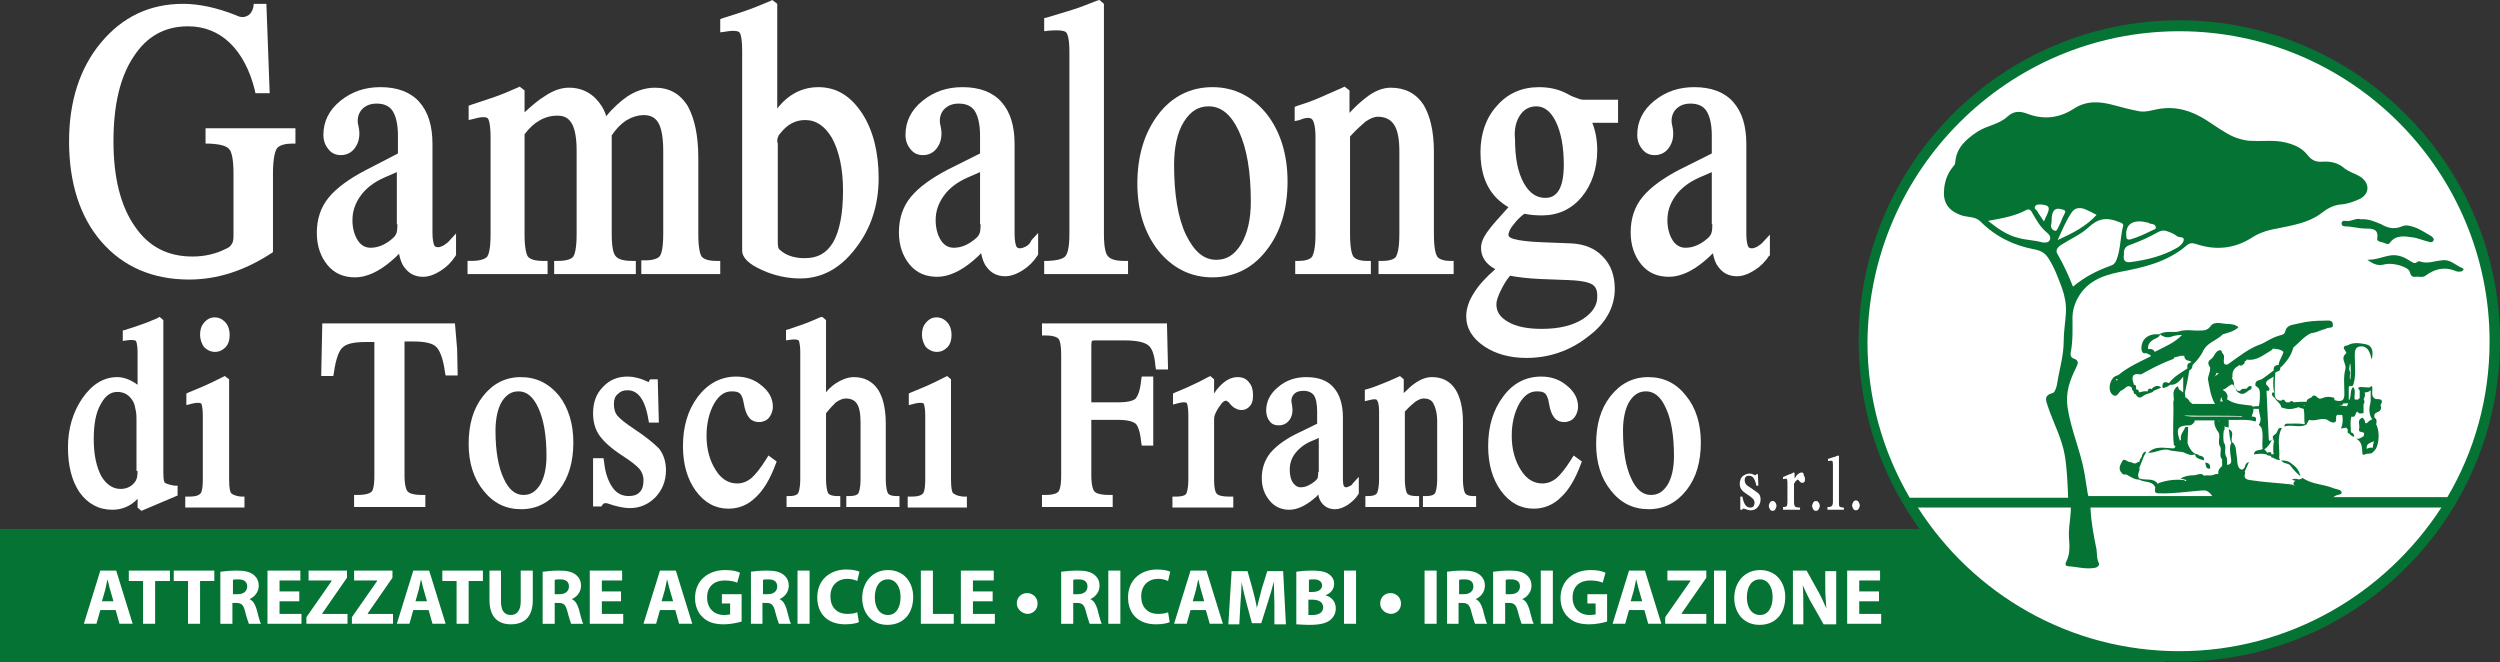
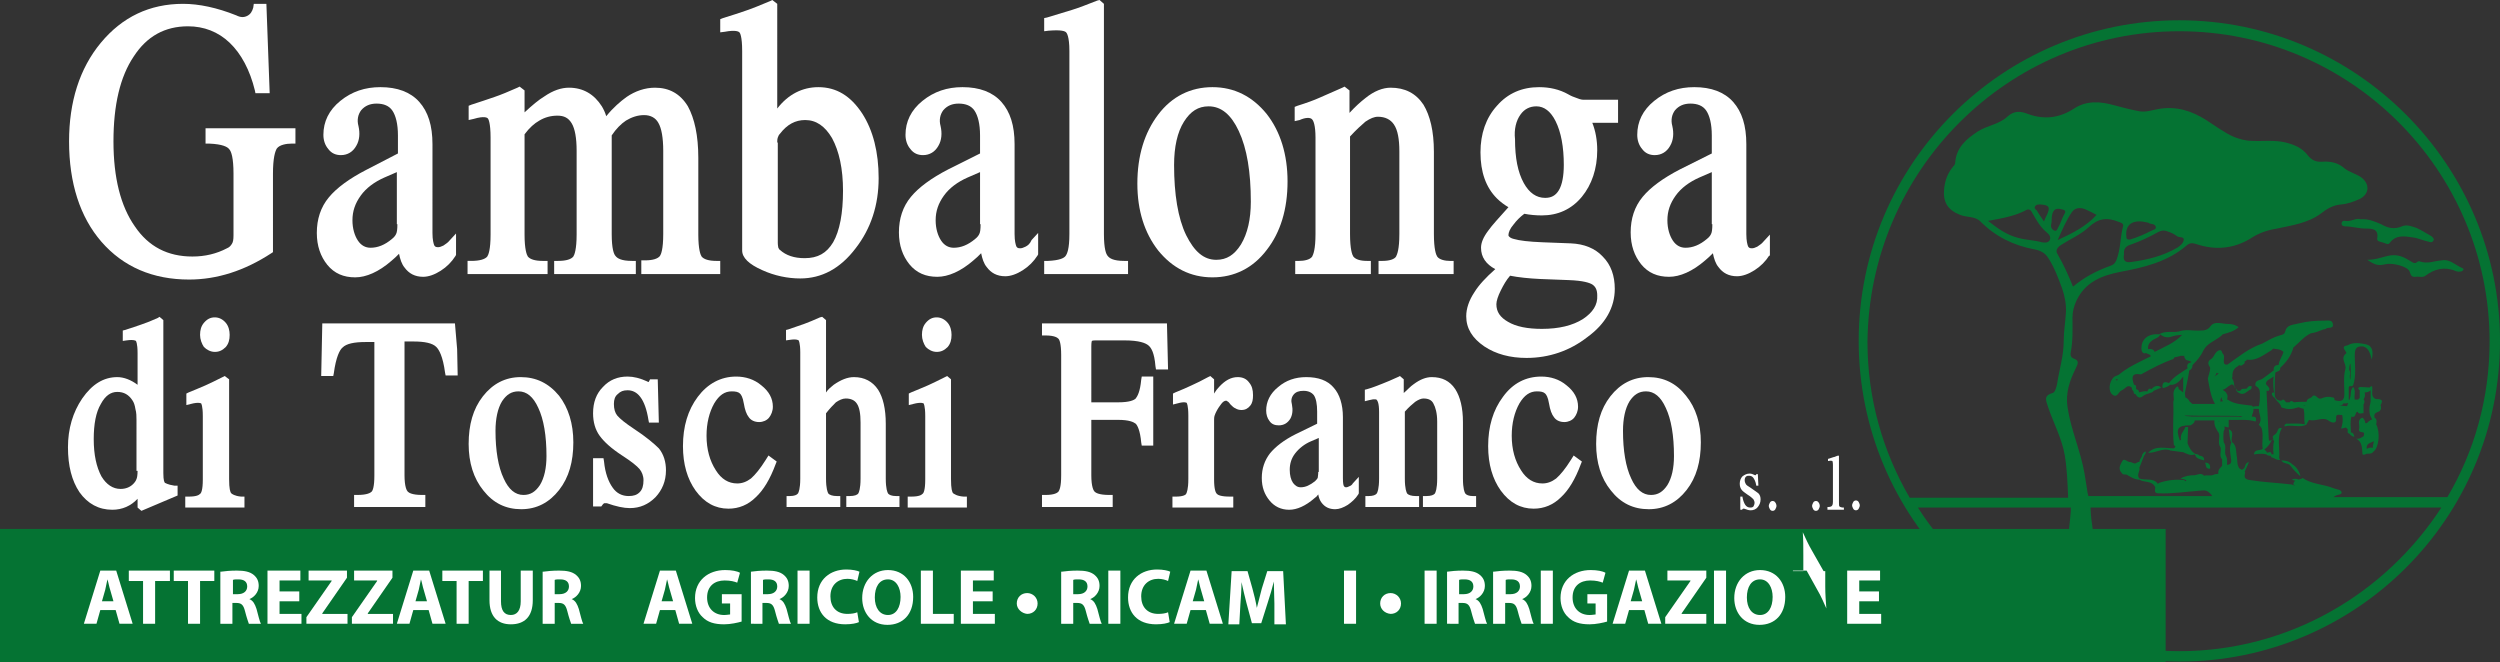
<svg xmlns="http://www.w3.org/2000/svg" version="1.1" id="Livello_1" x="0px" y="0px" viewBox="0 0 456.1 120.8" style="enable-background:new 0 0 456.1 120.8;" xml:space="preserve">
  <rect x="0" y="0" width="456.1" height="120.8" fill="#333333" stroke="none" />
  <style type="text/css">
	.st0{fill:#FFFFFF;}
	.st1{fill:#057333;}
</style>
  <path class="st0" d="M30.1,88.1c-0.1-0.1-0.3-0.4-0.3-1.8V58.4l-0.7-0.6L28.8,58c-1.1,0.5-2.1,0.9-3,1.2c-0.8,0.3-1.8,0.6-3,1  l-0.4,0.1v1.9l0.7-0.1c1.4-0.2,1.7,0.1,1.7,0.1c0,0,0.3,0.4,0.3,2.2v5.8c-1.2-0.9-2.5-1.4-3.7-1.4c-2.5,0-4.6,1.3-6.4,3.9  c-1.7,2.5-2.6,5.5-2.6,8.9c0,3.4,0.7,6.1,2.1,8.2c1.5,2.1,3.5,3.2,6,3.2c1.8,0,3.4-0.7,4.6-2v1.6l0.7,0.6l3.3-1.4l3.3-1.4v-1.8h-0.6  C30.5,88.4,30.2,88.1,30.1,88.1 M25.1,85.9c0,0.8-0.1,1.3-0.2,1.5c-0.1,0.3-0.3,0.6-0.6,0.9c-0.6,0.6-1.4,0.9-2.3,0.9  c-1.4,0-2.6-0.8-3.5-2.3c-0.9-1.7-1.4-3.9-1.4-6.8c0-2.7,0.4-4.9,1.3-6.4c0.8-1.5,1.8-2.2,3-2.2c1.2,0,2.1,0.5,2.8,1.6  c0.2,0.3,0.4,0.8,0.5,1.5c0.2,0.7,0.2,1.4,0.2,2V85.9z" />
  <path class="st0" d="M39.2,64.2c0.8,0,1.4-0.3,2-0.9c0.5-0.6,0.7-1.3,0.7-2.2c0-0.8-0.2-1.6-0.7-2.2c-0.5-0.6-1.2-1-2-1  c-0.8,0-1.4,0.3-2,1c-0.5,0.6-0.7,1.3-0.7,2.2c0,0.8,0.3,1.6,0.7,2.2C37.7,63.8,38.4,64.2,39.2,64.2" />
  <path class="st0" d="M42.2,90c-0.2-0.2-0.4-0.8-0.4-2.6V69.2L41,68.6l-0.4,0.2c-1.2,0.6-2.2,1.1-3.1,1.5c-0.9,0.4-1.9,0.8-3.1,1.3  l-0.4,0.2v2.1l0.8-0.2c1.5-0.4,1.9-0.1,1.9-0.1c0,0,0.3,0.4,0.3,2.3v11.6c0,1.9-0.3,2.5-0.5,2.6c-0.2,0.2-0.6,0.5-2.1,0.5l-0.6,0v2  h10.8v-2l-0.6,0C42.8,90.5,42.3,90.1,42.2,90" />
  <path class="st0" d="M83,59H58.8l-0.1,4.8l-0.1,4.8h2.2l0.1-0.5c0.4-3,1.1-4.3,1.6-4.7c0.7-0.7,2.1-1,4.2-1h1.6v24.4  c0,2-0.3,2.7-0.5,2.9c-0.2,0.2-0.8,0.6-2.6,0.6l-0.6,0v2.2h13v-2.2l-0.6,0c-1.8,0-2.4-0.4-2.6-0.6c-0.2-0.2-0.6-0.9-0.6-3V62.3h1.6  c2.1,0,3.5,0.3,4.2,1c0.5,0.5,1.2,1.7,1.6,4.7l0.1,0.5h2.2l-0.1-4.8L83,59z" />
  <path class="st0" d="M95,68.8c-2.8,0-5.1,1.2-6.9,3.5c-1.8,2.3-2.6,5.2-2.6,8.7c0,3.4,0.9,6.3,2.7,8.5c1.8,2.3,4.1,3.4,6.9,3.4  c2.8,0,5.1-1.2,6.9-3.5c1.8-2.3,2.6-5.2,2.6-8.7c0-3.4-0.9-6.3-2.6-8.5C100.1,69.9,97.8,68.8,95,68.8 M98.5,88.5  c-0.8,1.2-1.7,1.8-3,1.8c-1.5,0-2.7-1-3.6-3c-1-2.1-1.5-5.1-1.5-8.7c0-2.2,0.4-4.1,1.2-5.4c0.8-1.2,1.7-1.8,3-1.8c1.5,0,2.7,1,3.6,3  c1,2.1,1.5,5.1,1.5,8.8C99.7,85.4,99.3,87.2,98.5,88.5" />
  <path class="st0" d="M115.6,78.2L115.6,78.2c-1.5-1-2.5-1.8-3-2.4c-0.4-0.5-0.6-1.2-0.6-2.1c0-0.8,0.2-1.4,0.7-1.8  c0.5-0.5,1-0.7,1.8-0.7c0.9,0,1.7,0.4,2.3,1.2c0.7,0.9,1.2,2.3,1.5,4.2l0.1,0.5h1.8l-0.2-7.9h-1.4l-0.2,0.4  c-0.1,0.1-0.1,0.1-0.1,0.1c0,0-0.1,0-0.2-0.1c-1.3-0.6-2.5-0.9-3.6-0.9c-1.8,0-3.3,0.6-4.5,1.9c-1.2,1.2-1.8,2.8-1.8,4.8  c0,1.6,0.4,3,1.2,4.1c0.8,1.1,2.1,2.3,4.1,3.6c1.7,1.1,2.7,1.9,3.2,2.5c0.4,0.5,0.7,1.2,0.7,2c0,1-0.2,1.7-0.7,2.2  c-0.5,0.5-1.1,0.7-2,0.7c-1.2,0-2.2-0.5-2.9-1.5c-0.8-1.1-1.4-2.7-1.6-4.8l-0.1-0.6h-1.9v8.8h1.5l0.3-0.4c0.1-0.1,0.2-0.2,0.3-0.2  c0.1,0,0.3,0,0.4,0c1.7,0.6,3.1,0.9,4.2,0.9c1.9,0,3.4-0.7,4.7-2c1.2-1.3,1.9-2.9,1.9-4.9c0-1.5-0.4-2.9-1.3-4  C119.4,81,117.9,79.7,115.6,78.2" />
  <path class="st0" d="M139.7,83.9c-1,1.6-1.9,2.7-2.7,3.4h0c-0.8,0.6-1.6,0.9-2.5,0.9c-1.6,0-2.9-0.8-3.9-2.4  c-1.1-1.7-1.7-3.8-1.7-6.3c0-2.3,0.5-4.3,1.4-5.9c0.9-1.5,1.9-2.2,3.2-2.2c0.7,0,1.2,0.1,1.5,0.4c0.2,0.2,0.5,0.6,0.7,1.8  c0.2,1.2,0.5,2,0.9,2.5c0.4,0.6,1.1,0.9,1.9,0.9c0.7,0,1.4-0.3,1.8-0.8c0.4-0.5,0.7-1.2,0.7-2c0-1.5-0.7-2.8-2.1-3.9  c-1.3-1.1-2.9-1.6-4.6-1.6c-2.8,0-5.2,1.3-7,3.7c-1.8,2.4-2.7,5.4-2.7,9c0,3.3,0.8,6,2.3,8.1c1.6,2.2,3.6,3.3,6,3.3  c1.9,0,3.6-0.7,5-2.1c1.4-1.3,2.6-3.3,3.6-6l0.2-0.5l-1.5-1.1L139.7,83.9z" />
  <path class="st0" d="M162,90L162,90c-0.1-0.2-0.4-0.8-0.4-2.7v-10c0-2.7-0.5-4.8-1.4-6.2c-1-1.5-2.5-2.3-4.4-2.3  c-1.2,0-2.4,0.5-3.7,1.4c-0.5,0.4-1,0.8-1.4,1.4V58.4l-0.7-0.6l-0.4,0.1c-1.1,0.5-2.1,0.9-2.9,1.2c-0.8,0.3-1.8,0.6-2.9,1l-0.4,0.1  v1.9l0.7-0.1c1.3-0.2,1.6,0.1,1.6,0.1c0,0,0.3,0.4,0.3,2.2v23c0,1.9-0.3,2.5-0.4,2.7c-0.2,0.3-0.7,0.5-1.5,0.5l-0.6,0v2h9.8v-2  l-0.6,0c-0.8,0-1.4-0.2-1.6-0.5c-0.1-0.2-0.4-0.8-0.4-2.7V75.4c0.7-0.9,1.3-1.5,1.8-2c0.6-0.4,1.2-0.7,1.8-0.7c0.9,0,1.6,0.3,2,0.9  c0.5,0.7,0.7,1.9,0.7,3.5v10.2c0,1.9-0.3,2.5-0.4,2.7c-0.2,0.3-0.7,0.5-1.6,0.5l-0.6,0v2h9.7v-2l-0.6,0  C162.7,90.5,162.2,90.3,162,90" />
  <path class="st0" d="M173.9,90c-0.2-0.2-0.4-0.8-0.4-2.6V69.2l-0.7-0.6l-0.4,0.2c-1.2,0.6-2.2,1.1-3.1,1.5c-0.9,0.4-1.9,0.8-3.1,1.3  l-0.4,0.2v2.1l0.8-0.2c1.5-0.4,1.9-0.1,1.9-0.1c0,0,0.3,0.4,0.3,2.3v11.6c0,1.9-0.3,2.5-0.5,2.6c-0.2,0.2-0.6,0.5-2.1,0.5l-0.6,0v2  h10.8v-2l-0.6,0C174.5,90.5,174.1,90.1,173.9,90" />
  <path class="st0" d="M170.9,64.2c0.8,0,1.4-0.3,2-0.9c0.5-0.6,0.7-1.3,0.7-2.2c0-0.8-0.2-1.6-0.7-2.2c-0.5-0.6-1.2-1-2-1  c-0.8,0-1.4,0.3-2,1c-0.5,0.6-0.7,1.3-0.7,2.2c0,0.8,0.3,1.6,0.7,2.2C169.4,63.8,170.1,64.2,170.9,64.2" />
  <path class="st0" d="M212.9,59h-22.8v2.2l0.6,0c1.7,0,2.2,0.4,2.4,0.6c0.2,0.2,0.5,0.9,0.5,3v21.9c0,2.1-0.3,2.7-0.5,3  c-0.2,0.2-0.7,0.6-2.4,0.6l-0.6,0v2.2H203v-2.2l-0.6,0c-1.9,0-2.5-0.4-2.7-0.6c-0.2-0.2-0.6-0.9-0.6-3V76.6h4.9c2,0,2.8,0.4,3.2,0.7  c0.3,0.3,0.8,1.2,1,3.4l0.1,0.6h2.1V68.7h-2.1l-0.1,0.6c-0.2,2.2-0.7,3-1,3.4c-0.3,0.3-1.1,0.7-3.2,0.7h-4.9V63.2c0-0.8,0.1-1,0.1-1  c0,0,0.1-0.1,0.7-0.1h5.2c2.8,0,3.9,0.5,4.4,0.9c0.5,0.4,1.1,1.3,1.3,3.8l0.1,0.6h2.2l-0.1-4.2L212.9,59z" />
  <path class="st0" d="M225.8,68.8c-1.2,0-2.3,0.6-3.4,1.8c-0.3,0.3-0.6,0.7-0.9,1.2v-2.6l-0.7-0.6l-0.4,0.2c-1.1,0.6-2.1,1.1-3,1.5  c-0.8,0.4-1.8,0.8-3,1.3l-0.4,0.2v2l0.8-0.2c1.4-0.4,1.7-0.1,1.7-0.1c0,0,0.3,0.4,0.3,2.3v11.6c0,1.9-0.3,2.5-0.4,2.7  c-0.1,0.2-0.6,0.5-1.9,0.5l-0.6,0v2H225v-2l-0.6,0c-1.7,0-2.2-0.3-2.4-0.5c-0.2-0.2-0.5-0.8-0.5-2.6V76.6c0-0.2,0-0.5,0.1-0.8  c0.1-0.3,0.2-0.5,0.3-0.7c0.3-0.6,0.6-1,0.9-1.4c0.3-0.4,0.6-0.6,0.9-0.6c0,0,0.1,0,0.2,0.1c0.2,0.1,0.4,0.3,0.6,0.6  c0.3,0.3,0.6,0.6,0.9,0.7c0.3,0.2,0.7,0.3,1.1,0.3c0.7,0,1.2-0.3,1.6-0.8c0.4-0.5,0.5-1.1,0.5-1.9c0-1-0.2-1.7-0.7-2.3  C227.4,69.1,226.7,68.8,225.8,68.8" />
  <path class="st0" d="M246.2,88.7c-0.2,0.1-0.4,0.2-0.6,0.2c-0.3,0-0.3-0.1-0.4-0.2c-0.1-0.1-0.2-0.5-0.2-1.5V76.1  c0-2.3-0.6-4.2-1.7-5.4c-1.1-1.3-2.8-1.9-5-1.9c-2,0-3.7,0.6-5.1,1.8c-1.5,1.2-2.2,2.7-2.2,4.3c0,0.7,0.2,1.4,0.6,1.9  c0.4,0.6,1,0.8,1.7,0.8c0.9,0,1.6-0.4,2.1-1.2c0.4-0.7,0.5-1.6,0.3-2.6c-0.2-0.7-0.1-1.3,0.3-1.8c0.4-0.5,1-0.7,1.8-0.7  c0.9,0,1.5,0.3,1.9,0.8c0.4,0.6,0.6,1.6,0.6,3v2.2l-3.9,1.9c-2.2,1.1-3.7,2.3-4.7,3.5c-1,1.3-1.5,2.8-1.5,4.5c0,1.7,0.5,3,1.4,4.1  c0.9,1.1,2.1,1.7,3.6,1.7c1.4,0,3-0.7,4.6-2.1c0.3-0.2,0.5-0.4,0.7-0.7c0.1,0.6,0.3,1.1,0.6,1.5c0.6,0.8,1.4,1.2,2.5,1.2  c0.7,0,1.5-0.3,2.3-0.8c0.7-0.5,1.4-1.1,1.9-1.9l0.1-0.2V87l-1.1,1.2C246.7,88.4,246.5,88.6,246.2,88.7 M240.5,86.1  c0,0.6-0.1,1-0.1,1.1c-0.1,0.2-0.3,0.4-0.5,0.6c-0.9,0.7-1.7,1.1-2.6,1.1c-0.6,0-1-0.3-1.4-0.8c-0.4-0.6-0.6-1.4-0.6-2.4  c0-1.1,0.3-2.1,1-3c0.7-0.9,1.7-1.7,2.9-2.2l1.4-0.6V86.1z" />
  <path class="st0" d="M267.3,90L267.3,90c-0.1-0.2-0.4-0.8-0.4-2.7V77c0-2.6-0.5-4.6-1.4-6c-1-1.5-2.4-2.2-4.3-2.2  c-1,0-2.1,0.4-3.3,1.3c-0.6,0.4-1.1,1-1.8,1.6v-2.5l-0.7-0.6l-0.4,0.2c-1.1,0.5-2,0.9-2.8,1.2c-0.8,0.3-1.7,0.7-2.8,1l-0.4,0.1v2.1  l0.8-0.2c1.1-0.3,1.4-0.1,1.4,0c0.1,0.1,0.4,0.5,0.4,2.2v12.1c0,1.9-0.3,2.5-0.4,2.7c-0.2,0.3-0.7,0.5-1.5,0.5l-0.6,0v2h9.8v-2  l-0.6,0c-0.8,0-1.4-0.2-1.6-0.5c-0.1-0.2-0.4-0.8-0.4-2.7V75.1c0.7-0.8,1.4-1.4,1.9-1.8c0.6-0.4,1.1-0.6,1.5-0.6  c0.9,0,1.5,0.3,1.8,0.9c0.4,0.7,0.7,1.8,0.7,3.3v10.4c0,1.9-0.3,2.5-0.4,2.7c-0.2,0.3-0.7,0.5-1.6,0.5l-0.6,0v2h9.7v-2l-0.6,0  C268,90.5,267.5,90.3,267.3,90" />
  <path class="st0" d="M286.6,83.9c-1,1.6-1.9,2.7-2.7,3.4v0c-0.8,0.6-1.6,0.9-2.5,0.9c-1.6,0-2.9-0.8-3.9-2.4  c-1.1-1.7-1.7-3.8-1.7-6.3c0-2.3,0.5-4.3,1.4-5.9c0.9-1.5,1.9-2.2,3.2-2.2c0.7,0,1.2,0.1,1.5,0.4c0.2,0.2,0.5,0.6,0.7,1.8  c0.2,1.2,0.5,2,0.9,2.5c0.4,0.6,1.1,0.9,1.9,0.9c0.7,0,1.4-0.3,1.8-0.8c0.4-0.5,0.7-1.2,0.7-2c0-1.5-0.7-2.8-2.1-3.9  c-1.3-1.1-2.9-1.6-4.6-1.6c-2.8,0-5.2,1.2-7,3.7c-1.8,2.4-2.7,5.4-2.7,9c0,3.3,0.8,6,2.3,8.1c1.6,2.2,3.6,3.3,6,3.3  c1.9,0,3.6-0.7,5-2.1c1.4-1.3,2.6-3.3,3.6-6l0.2-0.5l-1.5-1.1L286.6,83.9z" />
  <path class="st0" d="M300.7,68.8c-2.8,0-5.1,1.2-6.9,3.5c-1.8,2.3-2.6,5.2-2.6,8.7c0,3.4,0.9,6.3,2.7,8.5c1.8,2.3,4.1,3.4,6.9,3.4  c2.8,0,5.1-1.2,6.9-3.5c1.8-2.3,2.6-5.2,2.6-8.7c0-3.4-0.9-6.3-2.7-8.5C305.8,69.9,303.5,68.8,300.7,68.8 M304.2,88.5  c-0.8,1.2-1.7,1.8-3,1.8c-1.5,0-2.7-1-3.6-3c-1-2.1-1.5-5.1-1.5-8.7c0-2.2,0.4-4.1,1.2-5.4c0.8-1.2,1.7-1.8,3-1.8c1.5,0,2.7,1,3.6,3  c1,2.1,1.5,5.1,1.5,8.8C305.4,85.4,305,87.2,304.2,88.5" />
  <path class="st0" d="M319.4,89L319.4,89c-0.5-0.3-0.8-0.5-0.9-0.7c-0.1-0.2-0.2-0.4-0.2-0.7c0-0.3,0.1-0.5,0.2-0.6  c0.2-0.2,0.3-0.2,0.6-0.2c0.3,0,0.6,0.1,0.8,0.4c0.2,0.3,0.4,0.7,0.5,1.3l0,0.1h0.4l-0.1-2.1h-0.3l0,0.1c0,0-0.1,0.1-0.1,0.1  c0,0-0.1,0-0.1,0c-0.4-0.2-0.7-0.3-1-0.3c-0.5,0-0.9,0.2-1.3,0.5c-0.3,0.3-0.5,0.8-0.5,1.3c0,0.5,0.1,0.8,0.3,1.1  c0.2,0.3,0.6,0.6,1.2,1c0.5,0.3,0.8,0.6,1,0.8c0.1,0.2,0.2,0.4,0.2,0.6c0,0.3-0.1,0.5-0.2,0.7c-0.2,0.2-0.4,0.2-0.6,0.2  c-0.4,0-0.7-0.2-0.9-0.5c-0.2-0.3-0.4-0.8-0.5-1.4l0-0.1h-0.4V93h0.3l0.1-0.1c0,0,0.1-0.1,0.1-0.1c0.1,0,0.1,0,0.2,0  c0.5,0.2,0.9,0.3,1.2,0.3c0.5,0,1-0.2,1.3-0.6c0.3-0.4,0.5-0.8,0.5-1.4c0-0.4-0.1-0.8-0.4-1.1C320.5,89.8,320,89.4,319.4,89" />
  <path class="st0" d="M323.4,91.4c-0.2,0-0.4,0.1-0.5,0.3c-0.1,0.2-0.2,0.4-0.2,0.6c0,0.2,0.1,0.4,0.2,0.6c0.1,0.2,0.3,0.3,0.5,0.3  c0.2,0,0.4-0.1,0.5-0.3c0.1-0.2,0.2-0.4,0.2-0.6c0-0.2-0.1-0.5-0.2-0.6C323.8,91.5,323.6,91.4,323.4,91.4" />
-   <path class="st0" d="M328.7,86.2c-0.3,0-0.6,0.2-0.9,0.5c-0.1,0.2-0.3,0.4-0.4,0.6v-1l-0.1-0.1l-0.1,0c-0.3,0.2-0.6,0.3-0.9,0.4  c-0.2,0.1-0.5,0.2-0.9,0.4l-0.1,0v0.4l0.1,0c0.4-0.1,0.5-0.1,0.6,0c0,0,0.1,0.2,0.1,0.7v3.4c0,0.5-0.1,0.8-0.1,0.8  c-0.1,0.1-0.3,0.2-0.6,0.2l-0.1,0V93h3.1v-0.4l-0.1,0c-0.5,0-0.7-0.1-0.8-0.2c-0.1-0.1-0.2-0.3-0.2-0.8v-3.1c0-0.1,0-0.2,0-0.2  c0-0.1,0.1-0.2,0.1-0.2c0.1-0.2,0.2-0.3,0.3-0.4c0.1-0.1,0.2-0.2,0.3-0.2c0,0,0,0,0.1,0.1c0.1,0,0.1,0.1,0.2,0.2  c0.1,0.1,0.2,0.2,0.2,0.2c0.1,0,0.2,0.1,0.3,0.1c0.2,0,0.3-0.1,0.4-0.2c0.1-0.1,0.1-0.3,0.1-0.5c0-0.3-0.1-0.5-0.2-0.6  C329.1,86.3,328.9,86.2,328.7,86.2" />
  <path class="st0" d="M331.3,91.4c-0.2,0-0.4,0.1-0.5,0.3c-0.1,0.2-0.2,0.4-0.2,0.6c0,0.2,0.1,0.4,0.2,0.6c0.1,0.2,0.3,0.3,0.5,0.3  c0.2,0,0.4-0.1,0.5-0.3c0.1-0.2,0.2-0.4,0.2-0.6c0-0.2-0.1-0.5-0.2-0.6C331.7,91.5,331.5,91.4,331.3,91.4" />
  <path class="st0" d="M335.6,92.4c-0.1-0.1-0.1-0.3-0.1-0.8v-8.4l-0.1-0.1l0,0c-0.4,0.1-0.7,0.3-0.9,0.3c-0.3,0.1-0.6,0.2-0.9,0.3  l-0.1,0v0.4l0.1,0c0.5-0.1,0.6,0,0.7,0c0,0,0.1,0.2,0.1,0.7v6.7c0,0.5-0.1,0.7-0.2,0.8c-0.1,0.1-0.3,0.2-0.7,0.2l-0.1,0V93h3v-0.4  l-0.1,0C336,92.6,335.7,92.5,335.6,92.4" />
  <path class="st0" d="M339.1,91.6c-0.1-0.2-0.3-0.3-0.5-0.3c-0.2,0-0.4,0.1-0.5,0.3c-0.1,0.2-0.2,0.4-0.2,0.6c0,0.2,0.1,0.4,0.2,0.6  c0.1,0.2,0.3,0.3,0.5,0.3c0.2,0,0.4-0.1,0.5-0.3c0.1-0.2,0.2-0.4,0.2-0.6C339.3,92,339.2,91.8,339.1,91.6" />
  <path class="st0" d="M37.5,26.2l0.7,0c2.4,0.1,3.3,0.6,3.6,1c0.4,0.4,0.8,1.6,0.8,4.5v11.2c0,0.9-0.1,1.3-0.3,1.6  c-0.2,0.3-0.4,0.6-0.9,0.8c-1.9,1-4,1.5-6.3,1.5c-4.5,0-8-1.8-10.5-5.5c-2.6-3.7-3.9-8.9-3.9-15.5c0-6.6,1.2-11.8,3.7-15.5  c2.4-3.7,5.7-5.5,9.9-5.5c2.9,0,5.5,1,7.6,3c2.1,2,3.7,5,4.6,8.7l0.1,0.5h2.6L48.6,0.7h-2.3l-0.1,0.7c-0.2,0.7-0.5,1.2-1.1,1.5  c-0.6,0.3-1.2,0.3-2-0.1c-3.5-1.4-6.8-2.1-9.7-2.1c-6.1,0-11.1,2.4-15,7.1c-3.9,4.7-5.8,10.8-5.8,18c0,7.6,2,13.8,5.9,18.3  c4,4.6,9.4,6.9,16,6.9h0h0c5.1,0,10.1-1.6,15-4.8l0.3-0.2V31.7c0-2.9,0.4-4.1,0.7-4.6c0.5-0.7,1.8-0.9,2.7-0.9l0.7,0v-2.8H37.5V26.2  z" />
  <path class="st0" d="M66.8,31c-3.1,1.6-5.4,3.3-6.8,5c-1.5,1.8-2.2,4-2.2,6.5c0,2.4,0.7,4.3,1.9,5.8c1.3,1.6,3,2.3,5.1,2.3  c2,0,4.3-1,6.6-3c0.5-0.4,0.9-0.8,1.4-1.3c0.2,1,0.5,1.9,1,2.5c0.8,1.1,1.9,1.7,3.4,1.7c1,0,2.1-0.4,3.2-1.1c1.1-0.7,2-1.6,2.7-2.7  l0.1-0.2v-3.9l-1.2,1.3c-0.3,0.4-0.7,0.6-1.1,0.9c-0.4,0.2-0.7,0.3-1,0.3c-0.5,0-0.6-0.2-0.7-0.4c-0.1-0.3-0.3-0.9-0.3-2.2V26.3  c0-3.4-0.8-5.9-2.4-7.7c-1.6-1.8-4-2.7-7.1-2.7c-2.8,0-5.2,0.8-7.3,2.5c-2.1,1.7-3.1,3.8-3.1,6.2c0,1,0.3,1.9,0.9,2.6  c0.6,0.8,1.4,1.1,2.3,1.1c1.2,0,2.2-0.6,2.8-1.7c0.6-1,0.7-2.3,0.4-3.6c-0.3-1.1-0.1-2.1,0.5-2.9c0.7-0.8,1.6-1.2,2.8-1.2  c1.3,0,2.3,0.4,2.9,1.3c0.6,0.9,1,2.4,1,4.5v3.3L66.8,31z M72.5,40.9c0,1-0.1,1.5-0.2,1.7c-0.1,0.3-0.4,0.7-0.8,1  c-1.3,1.1-2.6,1.6-3.9,1.6c-0.9,0-1.7-0.4-2.3-1.3c-0.6-0.9-1-2.2-1-3.7c0-1.7,0.5-3.1,1.5-4.5c1-1.4,2.5-2.5,4.3-3.3l2.3-1V40.9z" />
  <path class="st0" d="M99.7,47.6l-0.7,0c-1.4,0-2.3-0.3-2.7-0.8c-0.2-0.3-0.6-1.3-0.6-4V24.5c0.9-1.2,1.8-2,2.7-2.5  c1-0.6,2.1-0.9,3.3-0.9c1.2,0,2,0.4,2.6,1.4c0.6,1,0.9,2.7,0.9,5v15.3c0,2.7-0.4,3.7-0.6,4c-0.4,0.5-1.3,0.8-2.8,0.8l-0.7,0V50h14.9  v-2.4l-0.7,0c-2,0-2.7-0.5-3-0.9c-0.3-0.3-0.7-1.3-0.7-4v-18c0.8-1.2,1.7-2.1,2.6-2.7c1-0.6,2.1-1,3.3-1c1.2,0,2.1,0.5,2.6,1.4  c0.6,1,0.9,2.8,0.9,5.1v15.2c0,2.8-0.4,3.7-0.6,4c-0.4,0.5-1.3,0.8-2.7,0.8l-0.7,0V50h14.4v-2.4l-0.7,0c-1.4,0-2.3-0.3-2.7-0.8  c-0.2-0.3-0.6-1.3-0.6-4v-14c0-4.1-0.7-7.2-1.9-9.4c-1.4-2.3-3.4-3.4-6-3.4c-1.8,0-3.6,0.6-5.2,1.7c-1.1,0.8-2.4,1.9-3.7,3.5  c-0.2-0.7-0.5-1.3-0.8-1.8c-1.4-2.2-3.4-3.4-6-3.4c-1.4,0-2.9,0.5-4.5,1.6c-1,0.6-2.2,1.6-3.6,2.9v-4l-0.9-0.7l-0.4,0.2  c-1.6,0.7-3,1.3-4.2,1.7c-1.2,0.4-2.6,0.9-4.2,1.4l-0.5,0.2v2.6l0.9-0.2c2-0.6,2.5-0.2,2.6-0.1c0.1,0.1,0.5,0.8,0.5,3.5v17.7  c0,2.8-0.4,3.7-0.6,4c-0.4,0.5-1.4,0.8-2.9,0.8l-0.7,0V50h14.6V47.6z" />
  <path class="st0" d="M134.9,5.9c0.1,0.1,0.5,0.7,0.5,3.4v36.4c0,1.3,1.2,2.5,3.7,3.6c2.2,1,4.6,1.5,6.9,1.5c3.9,0,7.3-1.8,10.1-5.5  c2.8-3.6,4.2-7.9,4.2-12.8c0-4.7-1-8.7-3-11.8c-2.1-3.2-4.7-4.8-8-4.8c-2.9,0-5.5,1.3-7.5,3.9V0.7L140.9,0l-0.4,0.2  c-1.7,0.7-3.1,1.3-4.3,1.7c-1.2,0.4-2.6,0.9-4.3,1.4l-0.5,0.2v2.4l0.8-0.1C134.3,5.4,134.8,5.8,134.9,5.9 M141.8,26  c0-0.3,0-0.6,0.1-0.9c0.1-0.3,0.2-0.5,0.4-0.7c1.3-1.7,2.8-2.5,4.6-2.5c2,0,3.6,1.1,4.9,3.3c1.3,2.4,2,5.6,2,9.6  c0,4.1-0.6,7.3-1.8,9.4c-1.2,2-2.8,2.9-5.2,2.9c-1.9,0-3.4-0.5-4.5-1.5c-0.2-0.1-0.2-0.3-0.3-0.4c0-0.1-0.1-0.4-0.1-0.9V26z" />
  <path class="st0" d="M187.1,45c-0.4,0.2-0.7,0.3-1,0.3c-0.5,0-0.6-0.2-0.7-0.4c-0.1-0.3-0.3-0.9-0.3-2.2V26.3c0-3.4-0.8-5.9-2.4-7.7  c-1.6-1.8-4-2.7-7.1-2.7c-2.8,0-5.2,0.8-7.3,2.5c-2.1,1.7-3.1,3.8-3.1,6.2c0,1,0.3,1.9,0.9,2.6c0.6,0.8,1.4,1.1,2.3,1.1  c1.2,0,2.2-0.6,2.8-1.7c0.6-1,0.7-2.3,0.4-3.6c-0.3-1.1-0.1-2.1,0.5-2.9c0.7-0.8,1.6-1.2,2.8-1.2c1.3,0,2.3,0.4,2.9,1.3  c0.6,0.9,1,2.4,1,4.5v3.3l-5.8,2.9c-3.1,1.6-5.4,3.3-6.8,5c-1.5,1.8-2.2,4-2.2,6.5c0,2.4,0.7,4.3,1.9,5.8c1.3,1.6,3,2.3,5.1,2.3  c2,0,4.3-1,6.6-3c0.5-0.4,0.9-0.8,1.4-1.3c0.2,1,0.5,1.9,1,2.5c0.8,1.1,1.9,1.7,3.4,1.7c1,0,2.1-0.4,3.2-1.1c1.1-0.7,2-1.6,2.7-2.7  l0.1-0.2v-3.9l-1.2,1.3C187.9,44.5,187.5,44.8,187.1,45 M178.9,40.9c0,1-0.1,1.5-0.2,1.7c-0.1,0.3-0.4,0.7-0.8,1  c-1.3,1.1-2.6,1.6-3.9,1.6c-0.9,0-1.7-0.4-2.3-1.3c-0.6-0.9-1-2.2-1-3.7c0-1.7,0.5-3.1,1.5-4.5c1-1.4,2.5-2.5,4.3-3.3l2.3-1V40.9z" />
  <path class="st0" d="M194.5,5.9c0.1,0.1,0.6,0.7,0.6,3.4v33.4c0,2.7-0.4,3.6-0.7,4c-0.3,0.4-1.1,0.8-3.2,0.9l-0.7,0V50h15.3v-2.4  l-0.7,0c-2,0-2.7-0.5-3-0.9c-0.3-0.3-0.7-1.3-0.7-4v-42L200.6,0l-0.4,0.1c-1.8,0.7-3.3,1.3-4.6,1.7c-1.3,0.4-2.9,0.9-4.6,1.4  l-0.5,0.1v2.4l0.8-0.1C193.7,5.4,194.3,5.7,194.5,5.9" />
  <path class="st0" d="M234.9,33.1c0-4.9-1.3-9.1-3.8-12.3c-2.6-3.2-5.9-4.9-9.9-4.9c-4,0-7.4,1.7-9.9,5c-2.5,3.3-3.8,7.5-3.8,12.6  c0,4.9,1.3,9,3.8,12.2c2.6,3.2,5.9,4.9,9.9,4.9c4,0,7.4-1.7,9.9-5C233.6,42.4,234.9,38.2,234.9,33.1 M226.4,44.6  c-1.2,1.9-2.6,2.8-4.5,2.8c-2.3,0-4-1.5-5.5-4.5c-1.5-3.1-2.2-7.5-2.2-12.8c0-3.3,0.6-6,1.8-7.9c1.2-1.9,2.6-2.8,4.5-2.8  c2.3,0,4.1,1.5,5.5,4.5c1.5,3.2,2.2,7.5,2.2,12.9C228.2,40,227.6,42.6,226.4,44.6" />
  <path class="st0" d="M239.4,21.8c0.2,0.2,0.6,1,0.6,3.3v17.6c0,2.8-0.4,3.7-0.6,4.1c-0.4,0.6-1.5,0.8-2.4,0.8l-0.7,0V50h13.8v-2.4  l-0.7,0c-1.3,0-2.1-0.3-2.5-0.8c-0.2-0.3-0.6-1.3-0.6-4.1V24.9c1.1-1.2,2.1-2.1,2.8-2.7c0.9-0.6,1.6-0.9,2.3-0.9  c1.3,0,2.3,0.5,2.9,1.4c0.7,1,1,2.7,1,4.9v15.1c0,2.8-0.4,3.7-0.6,4.1c-0.3,0.5-1.2,0.8-2.5,0.8l-0.7,0V50h13.7v-2.4l-0.7,0  c-0.8,0-1.9-0.2-2.3-0.8c-0.2-0.3-0.6-1.3-0.6-4.1v-15c0-3.8-0.7-6.6-1.9-8.6c-1.4-2.1-3.4-3.1-6-3.1c-1.4,0-3,0.6-4.6,1.9  c-0.9,0.7-1.9,1.6-2.9,2.7v-4.1l-0.9-0.7l-0.4,0.2c-1.6,0.7-3,1.3-4.1,1.8c-1.1,0.5-2.5,1-4.1,1.5l-0.5,0.2v2.6l0.9-0.2  C238.2,21.4,239.1,21.4,239.4,21.8" />
  <path class="st0" d="M294.6,52.7c0-2.4-0.7-4.4-2.2-5.9c-1.4-1.5-3.4-2.3-5.8-2.4l-5.2-0.2c-2.5-0.1-4.2-0.3-5.2-0.6  c-0.5-0.1-1-0.4-1-0.7c0-0.5,0.3-1.2,0.9-1.9c0.6-0.8,1.2-1.4,2-2c1,0.2,2.1,0.3,3.2,0.3c2.9,0,5.4-1.1,7.3-3.4  c1.8-2.2,2.8-5.1,2.8-8.5c0-1.8-0.3-3.5-0.9-5h4.7v-4.2h-6.2c-0.2,0-0.6,0-1.3-0.3c-0.6-0.2-1.1-0.4-1.6-0.7  c-1.6-0.9-3.4-1.3-5.3-1.3c-3.1,0-5.7,1.1-7.7,3.4c-2,2.2-3,5.1-3,8.5c0,3.6,1,6.4,3,8.4c0.6,0.6,1.4,1.2,2.1,1.6  c-1.7,1.9-3,3.3-3.7,4.3c-0.9,1.2-1.3,2.2-1.3,3.1c0,1.7,0.9,3,2.6,3.9c-1.7,1.5-3,2.9-3.8,4.2c-1,1.5-1.5,3-1.5,4.4  c0,2.2,1.1,4,3.3,5.5c2.1,1.4,4.7,2.1,7.7,2.1c4.1,0,7.9-1.3,11.1-3.8C292.9,59.1,294.6,56.1,294.6,52.7 M277.4,20.9  c0.7-1,1.7-1.5,2.9-1.5c1.4,0,2.6,0.9,3.5,2.7c1,2,1.5,4.7,1.5,8c0,2-0.3,3.6-0.9,4.6c-0.6,1-1.4,1.4-2.5,1.4  c-1.6,0-2.9-0.9-3.9-2.7c-1.1-2-1.6-4.6-1.6-8C276.2,23.6,276.6,22,277.4,20.9 M288.8,58.2c-1.9,1.2-4.4,1.8-7.5,1.8  c-2.6,0-4.7-0.4-6.2-1.3c-1.4-0.8-2.1-1.8-2.1-3.2c0-0.6,0.3-1.5,0.8-2.5c0.5-1,1-1.9,1.7-2.7c1.5,0.3,3.4,0.5,5.5,0.6l5.2,0.2  c2.7,0.1,3.8,0.5,4.3,0.8c0.6,0.4,0.9,1,0.9,2C291.5,55.6,290.6,57,288.8,58.2" />
  <path class="st0" d="M322.9,46.7v-3.9l-1.2,1.3c-0.3,0.4-0.7,0.6-1.1,0.9c-0.4,0.2-0.7,0.3-1,0.3c-0.5,0-0.6-0.2-0.7-0.4  c-0.1-0.3-0.3-0.9-0.3-2.2V26.3c0-3.4-0.8-5.9-2.4-7.7c-1.6-1.8-4-2.7-7.1-2.7c-2.8,0-5.2,0.8-7.3,2.5c-2.1,1.7-3.1,3.8-3.1,6.2  c0,1,0.3,1.9,0.9,2.6c0.6,0.8,1.4,1.1,2.3,1.1c1.2,0,2.2-0.6,2.8-1.7c0.6-1,0.7-2.3,0.4-3.6c-0.3-1.1-0.1-2.1,0.5-2.9  c0.7-0.8,1.6-1.2,2.8-1.2c1.3,0,2.3,0.4,2.9,1.3c0.6,0.9,1,2.4,1,4.5v3.3l-5.8,2.9c-3.1,1.6-5.4,3.3-6.8,5c-1.5,1.8-2.2,4-2.2,6.5  c0,2.4,0.7,4.3,1.9,5.8c1.3,1.6,3,2.3,5.1,2.3c2,0,4.3-1,6.6-3c0.5-0.4,0.9-0.8,1.4-1.3c0.2,1,0.5,1.9,1,2.5  c0.8,1.1,1.9,1.7,3.4,1.7c1,0,2.1-0.4,3.2-1.1c1.1-0.7,2-1.6,2.7-2.7L322.9,46.7z M312.4,40.9c0,1-0.1,1.5-0.2,1.7  c-0.1,0.3-0.4,0.7-0.8,1c-1.3,1.1-2.6,1.6-3.9,1.6c-0.9,0-1.7-0.4-2.3-1.3c-0.6-0.9-1-2.2-1-3.7c0-1.7,0.5-3.1,1.5-4.5  c1-1.4,2.5-2.5,4.3-3.3l2.3-1V40.9z" />
  <rect y="96.5" class="st1" width="395.1" height="24.3" />
  <path class="st0" d="M18.3,111.3l-0.7,2.5h-2.3l3-9.7h2.9l3,9.7h-2.4l-0.7-2.5H18.3z M20.7,109.7l-0.6-2.1c-0.2-0.6-0.3-1.3-0.5-1.9  h0c-0.1,0.6-0.3,1.3-0.4,1.9l-0.6,2.1H20.7z" />
  <polygon class="st0" points="26.1,106 23.5,106 23.5,104.1 31,104.1 31,106 28.3,106 28.3,113.8 26.1,113.8 " />
  <polygon class="st0" points="34.3,106 31.7,106 31.7,104.1 39.1,104.1 39.1,106 36.5,106 36.5,113.8 34.3,113.8 " />
  <path class="st0" d="M40.3,104.3c0.7-0.1,1.7-0.2,2.9-0.2c1.4,0,2.4,0.2,3.1,0.8c0.6,0.5,0.9,1.1,0.9,2c0,1.2-0.9,2.1-1.7,2.4v0  c0.7,0.3,1,0.9,1.3,1.8c0.3,1.1,0.6,2.4,0.8,2.7h-2.2c-0.1-0.3-0.4-1.1-0.7-2.3c-0.3-1.2-0.7-1.5-1.6-1.5h-0.7v3.8h-2.2V104.3z   M42.5,108.4h0.9c1.1,0,1.7-0.6,1.7-1.4c0-0.9-0.6-1.3-1.6-1.3c-0.5,0-0.8,0-1,0.1V108.4z" />
  <polygon class="st0" points="54.6,109.7 51,109.7 51,112 55,112 55,113.8 48.8,113.8 48.8,104.1 54.8,104.1 54.8,105.9 51,105.9   51,107.9 54.6,107.9 " />
  <polygon class="st0" points="55.9,112.6 60.5,106 60.5,105.9 56.3,105.9 56.3,104.1 63.3,104.1 63.3,105.4 58.8,111.9 58.8,112   63.4,112 63.4,113.8 55.9,113.8 " />
  <polygon class="st0" points="64.2,112.6 68.8,106 68.8,105.9 64.6,105.9 64.6,104.1 71.6,104.1 71.6,105.4 67.1,111.9 67.1,112   71.7,112 71.7,113.8 64.2,113.8 " />
  <path class="st0" d="M75.4,111.3l-0.7,2.5h-2.3l3-9.7h2.9l3,9.7h-2.4l-0.7-2.5H75.4z M77.9,109.7l-0.6-2.1c-0.2-0.6-0.3-1.3-0.5-1.9  h0c-0.1,0.6-0.3,1.3-0.4,1.9l-0.6,2.1H77.9z" />
  <polygon class="st0" points="83.3,106 80.7,106 80.7,104.1 88.1,104.1 88.1,106 85.5,106 85.5,113.8 83.3,113.8 " />
  <path class="st0" d="M91.4,104.1v5.6c0,1.7,0.6,2.5,1.8,2.5c1.1,0,1.8-0.8,1.8-2.5v-5.6h2.2v5.4c0,3-1.5,4.4-4,4.4  c-2.4,0-3.9-1.4-3.9-4.4v-5.4H91.4z" />
  <path class="st0" d="M99.1,104.3c0.7-0.1,1.7-0.2,2.9-0.2c1.4,0,2.4,0.2,3.1,0.8c0.6,0.5,0.9,1.1,0.9,2c0,1.2-0.9,2.1-1.7,2.4v0  c0.7,0.3,1,0.9,1.3,1.8c0.3,1.1,0.6,2.4,0.8,2.7h-2.2c-0.1-0.3-0.4-1.1-0.7-2.3c-0.3-1.2-0.7-1.5-1.6-1.5h-0.7v3.8h-2.2V104.3z   M101.2,108.4h0.9c1.1,0,1.7-0.6,1.7-1.4c0-0.9-0.6-1.3-1.6-1.3c-0.5,0-0.8,0-1,0.1V108.4z" />
-   <polygon class="st0" points="113.3,109.7 109.8,109.7 109.8,112 113.7,112 113.7,113.8 107.6,113.8 107.6,104.1 113.5,104.1   113.5,105.9 109.8,105.9 109.8,107.9 113.3,107.9 " />
  <path class="st0" d="M120.4,111.3l-0.7,2.5h-2.3l3-9.7h2.9l3,9.7h-2.4l-0.7-2.5H120.4z M122.8,109.7l-0.6-2.1  c-0.2-0.6-0.3-1.3-0.5-1.9h0c-0.1,0.6-0.3,1.3-0.4,1.9l-0.6,2.1H122.8z" />
  <path class="st0" d="M135.3,113.4c-0.7,0.2-2,0.5-3.2,0.5c-1.8,0-3-0.4-3.9-1.3c-0.9-0.8-1.4-2.1-1.4-3.5c0-3.2,2.4-5.1,5.5-5.1  c1.2,0,2.2,0.2,2.7,0.5l-0.5,1.8c-0.5-0.2-1.2-0.4-2.3-0.4c-1.8,0-3.2,1-3.2,3.1c0,2,1.3,3.2,3.1,3.2c0.5,0,0.9-0.1,1.1-0.1v-2h-1.5  v-1.7h3.6V113.4z" />
  <path class="st0" d="M137,104.3c0.7-0.1,1.7-0.2,2.9-0.2c1.4,0,2.4,0.2,3.1,0.8c0.6,0.5,0.9,1.1,0.9,2c0,1.2-0.9,2.1-1.7,2.4v0  c0.7,0.3,1,0.9,1.3,1.8c0.3,1.1,0.6,2.4,0.8,2.7h-2.2c-0.1-0.3-0.4-1.1-0.7-2.3c-0.3-1.2-0.7-1.5-1.6-1.5h-0.7v3.8H137V104.3z   M139.2,108.4h0.9c1.1,0,1.7-0.6,1.7-1.4c0-0.9-0.6-1.3-1.6-1.3c-0.5,0-0.8,0-1,0.1V108.4z" />
  <rect x="145.5" y="104.1" class="st0" width="2.2" height="9.7" />
  <path class="st0" d="M156.7,113.5c-0.4,0.2-1.3,0.4-2.5,0.4c-3.4,0-5.1-2.1-5.1-4.9c0-3.3,2.4-5.1,5.3-5.1c1.1,0,2,0.2,2.4,0.4  l-0.4,1.7c-0.4-0.2-1.1-0.4-1.8-0.4c-1.7,0-3.1,1.1-3.1,3.2c0,1.9,1.1,3.2,3.1,3.2c0.7,0,1.4-0.1,1.8-0.3L156.7,113.5z" />
  <path class="st0" d="M166.6,108.9c0,3.2-1.9,5.1-4.7,5.1c-2.9,0-4.6-2.2-4.6-4.9c0-2.9,1.9-5.1,4.7-5.1  C164.9,104,166.6,106.2,166.6,108.9 M159.6,109c0,1.9,0.9,3.2,2.4,3.2c1.5,0,2.3-1.4,2.3-3.3c0-1.7-0.8-3.2-2.3-3.2  C160.4,105.7,159.6,107.1,159.6,109" />
  <polygon class="st0" points="168,104.1 170.2,104.1 170.2,112 174,112 174,113.8 168,113.8 " />
  <polygon class="st0" points="181.1,109.7 177.5,109.7 177.5,112 181.5,112 181.5,113.8 175.3,113.8 175.3,104.1 181.3,104.1   181.3,105.9 177.5,105.9 177.5,107.9 181.1,107.9 " />
  <path class="st0" d="M185.5,110.1c0-1.1,0.8-1.9,1.9-1.9c1,0,1.9,0.8,1.9,1.9c0,1.1-0.8,1.9-1.9,1.9  C186.4,111.9,185.5,111.1,185.5,110.1" />
  <path class="st0" d="M193.7,104.3c0.7-0.1,1.7-0.2,2.9-0.2c1.4,0,2.4,0.2,3.1,0.8c0.6,0.5,0.9,1.1,0.9,2c0,1.2-0.9,2.1-1.7,2.4v0  c0.7,0.3,1,0.9,1.3,1.8c0.3,1.1,0.6,2.4,0.8,2.7h-2.2c-0.1-0.3-0.4-1.1-0.7-2.3c-0.3-1.2-0.7-1.5-1.6-1.5h-0.7v3.8h-2.2V104.3z   M195.8,108.4h0.9c1.1,0,1.7-0.6,1.7-1.4c0-0.9-0.6-1.3-1.6-1.3c-0.5,0-0.8,0-1,0.1V108.4z" />
  <rect x="202.2" y="104.1" class="st0" width="2.2" height="9.7" />
  <path class="st0" d="M213.4,113.5c-0.4,0.2-1.3,0.4-2.5,0.4c-3.4,0-5.1-2.1-5.1-4.9c0-3.3,2.4-5.1,5.3-5.1c1.1,0,2,0.2,2.4,0.4  l-0.4,1.7c-0.4-0.2-1.1-0.4-1.8-0.4c-1.7,0-3.1,1.1-3.1,3.2c0,1.9,1.1,3.2,3.1,3.2c0.7,0,1.4-0.1,1.8-0.3L213.4,113.5z" />
  <path class="st0" d="M217.2,111.3l-0.7,2.5h-2.3l3-9.7h2.9l3,9.7h-2.4l-0.7-2.5H217.2z M219.7,109.7l-0.6-2.1  c-0.2-0.6-0.3-1.3-0.5-1.9h0c-0.1,0.6-0.3,1.3-0.4,1.9l-0.6,2.1H219.7z" />
  <path class="st0" d="M232.5,110.1c0-1.2-0.1-2.6-0.1-4h0c-0.3,1.2-0.7,2.6-1.1,3.8l-1.2,3.8h-1.7l-1-3.7c-0.3-1.1-0.6-2.5-0.9-3.8h0  c0,1.3-0.1,2.8-0.2,4l-0.2,3.7h-2l0.6-9.7h2.9l0.9,3.2c0.3,1.1,0.6,2.3,0.8,3.5h0c0.3-1.1,0.6-2.4,0.9-3.5l1-3.2h2.9l0.5,9.7h-2.1  L232.5,110.1z" />
-   <path class="st0" d="M236.5,104.3c0.6-0.1,1.7-0.2,2.8-0.2c1.3,0,2.2,0.1,2.9,0.5c0.7,0.4,1.2,1,1.2,1.9c0,0.9-0.5,1.7-1.6,2.1v0  c1.1,0.3,1.9,1.1,1.9,2.4c0,0.9-0.4,1.6-1,2.1c-0.7,0.6-1.9,0.9-3.8,0.9c-1.1,0-1.9-0.1-2.4-0.1V104.3z M238.7,108h0.7  c1.2,0,1.8-0.5,1.8-1.2c0-0.7-0.6-1.1-1.5-1.1c-0.5,0-0.7,0-0.9,0.1V108z M238.7,112.2c0.2,0,0.5,0,0.8,0c1,0,1.9-0.4,1.9-1.4  c0-1-0.9-1.4-2-1.4h-0.7V112.2z" />
  <rect x="245.2" y="104.1" class="st0" width="2.2" height="9.7" />
  <path class="st0" d="M251.8,110.1c0-1.1,0.8-1.9,1.9-1.9c1,0,1.9,0.8,1.9,1.9c0,1.1-0.8,1.9-1.9,1.9  C252.6,111.9,251.8,111.1,251.8,110.1" />
  <rect x="259.9" y="104.1" class="st0" width="2.2" height="9.7" />
  <path class="st0" d="M264,104.3c0.7-0.1,1.7-0.2,2.9-0.2c1.4,0,2.4,0.2,3.1,0.8c0.6,0.5,0.9,1.1,0.9,2c0,1.2-0.9,2.1-1.7,2.4v0  c0.7,0.3,1,0.9,1.3,1.8c0.3,1.1,0.6,2.4,0.8,2.7h-2.2c-0.1-0.3-0.4-1.1-0.7-2.3c-0.3-1.2-0.7-1.5-1.6-1.5h-0.7v3.8H264V104.3z   M266.2,108.4h0.9c1.1,0,1.7-0.6,1.7-1.4c0-0.9-0.6-1.3-1.6-1.3c-0.5,0-0.8,0-1,0.1V108.4z" />
  <path class="st0" d="M272.5,104.3c0.7-0.1,1.7-0.2,2.9-0.2c1.4,0,2.4,0.2,3.1,0.8c0.6,0.5,0.9,1.1,0.9,2c0,1.2-0.9,2.1-1.7,2.4v0  c0.7,0.3,1,0.9,1.3,1.8c0.3,1.1,0.6,2.4,0.8,2.7h-2.2c-0.1-0.3-0.4-1.1-0.7-2.3c-0.3-1.2-0.7-1.5-1.6-1.5h-0.7v3.8h-2.2V104.3z   M274.7,108.4h0.9c1.1,0,1.7-0.6,1.7-1.4c0-0.9-0.6-1.3-1.6-1.3c-0.5,0-0.8,0-1,0.1V108.4z" />
  <rect x="281.1" y="104.1" class="st0" width="2.2" height="9.7" />
  <path class="st0" d="M293.2,113.4c-0.7,0.2-2,0.5-3.2,0.5c-1.8,0-3-0.4-3.9-1.3c-0.9-0.8-1.4-2.1-1.4-3.5c0-3.2,2.4-5.1,5.5-5.1  c1.2,0,2.2,0.2,2.7,0.5l-0.5,1.8c-0.5-0.2-1.2-0.4-2.3-0.4c-1.8,0-3.2,1-3.2,3.1c0,2,1.3,3.2,3.1,3.2c0.5,0,0.9-0.1,1.1-0.1v-2h-1.5  v-1.7h3.6V113.4z" />
  <path class="st0" d="M297.2,111.3l-0.7,2.5h-2.3l3-9.7h2.9l3,9.7h-2.4l-0.7-2.5H297.2z M299.6,109.7l-0.6-2.1  c-0.2-0.6-0.3-1.3-0.5-1.9h0c-0.1,0.6-0.3,1.3-0.4,1.9l-0.6,2.1H299.6z" />
  <polygon class="st0" points="303.8,112.6 308.4,106 308.4,105.9 304.2,105.9 304.2,104.1 311.3,104.1 311.3,105.4 306.8,111.9   306.8,112 311.3,112 311.3,113.8 303.8,113.8 " />
  <rect x="312.7" y="104.1" class="st0" width="2.2" height="9.7" />
  <path class="st0" d="M325.7,108.9c0,3.2-1.9,5.1-4.7,5.1c-2.9,0-4.6-2.2-4.6-4.9c0-2.9,1.9-5.1,4.7-5.1  C324,104,325.7,106.2,325.7,108.9 M318.7,109c0,1.9,0.9,3.2,2.4,3.2c1.5,0,2.3-1.4,2.3-3.3c0-1.7-0.8-3.2-2.3-3.2  C319.5,105.7,318.7,107.1,318.7,109" />
-   <path class="st0" d="M327.1,113.8v-9.7h2.5l2,3.6c0.6,1,1.1,2.2,1.6,3.3l0,0c-0.1-1.3-0.2-2.6-0.2-4v-2.8h2v9.7h-2.3l-2.1-3.7  c-0.6-1-1.2-2.3-1.7-3.4l0,0c0.1,1.3,0.1,2.7,0.1,4.2v2.9H327.1z" />
+   <path class="st0" d="M327.1,113.8v-9.7h2.5l2,3.6c0.6,1,1.1,2.2,1.6,3.3l0,0c-0.1-1.3-0.2-2.6-0.2-4v-2.8h2h-2.3l-2.1-3.7  c-0.6-1-1.2-2.3-1.7-3.4l0,0c0.1,1.3,0.1,2.7,0.1,4.2v2.9H327.1z" />
  <polygon class="st0" points="342.8,109.7 339.2,109.7 339.2,112 343.2,112 343.2,113.8 337,113.8 337,104.1 343,104.1 343,105.9   339.2,105.9 339.2,107.9 342.8,107.9 " />
-   <path class="st0" d="M397.6,4.8c-31.7,0-57.4,25.8-57.4,57.4c0,31.7,25.8,57.4,57.4,57.4c31.7,0,57.4-25.8,57.4-57.4  C455,30.5,429.2,4.8,397.6,4.8" />
  <path class="st1" d="M430.7,40c-0.9-0.3-1.8,0.5-2.8,0.3c-0.4-0.1-0.7,0.1-0.7,0.5c0,0.4,0.4,0.5,0.7,0.5c1.2,0,2.4,0.4,3.7,0.4  c1.1,0,2.4,0,2.1,1.8c-0.1,0.5,0.5,0.6,0.9,0.7c0.5,0.1,1.1,0.6,1.4,0.1c1.1-1.5,2.7-1.2,4.1-1c1,0.1,2,0.6,3,0.8  c0.3,0.1,0.7,0.2,0.9-0.3c0.1-0.3-0.2-0.5-0.4-0.7c-0.9-0.5-1.8-1.1-2.7-1.5c-0.9-0.3-1.8-0.7-2.7-0.3c-1.4,0.6-2.6,0.3-3.8-0.4  C433.2,40.4,432.1,39.9,430.7,40" />
  <path class="st1" d="M441.5,47.7c-0.2-0.1-0.4,0-0.5,0.1c-0.5,0.4-0.8,0.1-1.3-0.2c-1.1-0.7-2.2-1.2-3.6-1c-1.3,0.2-2.5,0.8-4.2,0.8  c1.4,1,2.1,1.1,3.3,0.8c1.3-0.3,4,0.4,4.4,1.3c0.2,0.6,0.3,1.1,1.1,1c0.6-0.1,1.3,0.2,1.8-0.2c1.6-1.2,3.4-1.7,5.4-0.9  c0.4,0.2,0.8,0.2,1.2,0.1c0.2-0.1,0.6-0.4,0.1-0.6c-1.2-0.5-2.3-1.7-3.7-1.4C444.1,47.6,442.9,48.2,441.5,47.7" />
  <path class="st1" d="M418.2,84.7L418.2,84.7c-0.6-0.6-1.3-0.7-2-0.7c0.4,0.7,1.3,0.4,1.7,1c0.5,0.7,1.1,1.3,1.8,1.9  C419.5,86,419,85.2,418.2,84.7" />
  <path class="st1" d="M403.2,85.5c0.1-0.7-0.2-1.1-0.9-1.1C402.5,84.8,402.3,85.6,403.2,85.5" />
  <path class="st1" d="M397.6,3.7c-32.3,0-58.5,26.2-58.5,58.5c0,32.3,26.2,58.5,58.5,58.5c32.3,0,58.5-26.2,58.5-58.5  C456.1,30,429.8,3.7,397.6,3.7 M397.6,5.7c31.2,0,56.6,25.4,56.6,56.6c0,10.4-2.8,20.1-7.7,28.4h-20.8c0.1-0.1,0.2-0.1,0.3-0.2  c0.4-0.3,1.3-0.2,1.2-0.7c-0.1-0.5-0.9-0.5-1.4-0.7c-1.9-0.8-4-0.7-5.7-1.9c-0.2,0.2-0.5,0.2-0.8,0.3c0,0,0.1,0,0.1,0  c-0.4-0.2-0.8-0.2-1.3,0c0.3,0.1,0.5,0.2,0.7,0.2c-0.2,0.1-0.4,0.3-0.4,0.7c0.2,0.1,0.4,0.2,0.6,0.2c-0.2,0-0.5-0.1-0.7-0.1  c-0.2-0.1,0.1,0-0.1-0.1c-2.5-0.3-5.1-0.4-7.6-0.8c-0.9-0.1-1.3-0.4-1-1.3c0-0.1,0-0.2-0.1-0.2l0.8-1.8c-0.4,0.1-0.6,0.3-0.7,0.7  c-0.1,0.4-0.3,0.6-0.6,0.7c-0.2-0.1-0.5-0.2-0.6-0.5c-0.3-0.6-0.2-1.2-0.3-1.8c-0.2-0.9,0-2-0.8-2.7c0,0-0.1,0-0.1,0c0,0,0,0,0-0.1  c-0.3-0.7,0.6-1.8-0.6-2.3c0.2,0.8,0.1,1.7,0.5,2.5c0,0,0,0.1-0.1,0.1c-0.3,0.9-0.1,1.8,0,2.6c0.1,0.6,0.2,1.2-0.6,1.3  c0,0,0,0-0.1,0c0-0.5,0.1-1.1-0.2-1.6c-0.4-0.8,0.2-1.7-0.4-2.5c-0.1-0.7-0.1-1.4,0-2.1c0.2-0.2,0.2-0.5,0.1-0.8v0  c0.3,0.1,0.5,0.1,0.8,0.2c0-0.5,0-0.9,0-1.4c1.6,0.1,3.3-0.2,4.9,0.3c0.3-0.8-0.1-0.9-0.7-0.9c0.1-0.5,0.4-0.9,0.3-1.4  c0.3,0,0.7,0,1,0c0,0,0,0,0,0c0,1,0.7,1.9,0,2.9c0.2,0.2,0.4,0.4,0.5,0.6c0.4,1.3,0,2.6,0.2,3.8c-0.1,0-0.1,0.1-0.2,0.1  c-0.5,0.2-1.3,0-1.4,0.9c0.8-0.1,1.5-0.2,2.3,0c0.2,0.3,0.6,0.2,0.9,0.3c0,0,0,0,0,0v0c0,0-0.1,0.1-0.1,0.1c0,0,0,0.1,0,0.1  c0.6,0.1,1,0.6,1.7,0.5c-0.1-0.1-0.1-0.2-0.2-0.3c0.2-1.8-0.5-3.7,0.5-5.5c-0.8-0.2-0.7,0.6-1,0.9c-0.2,0.4-1,0.4-0.5,1.2  c-0.3-0.2-0.9,0.8-0.9-0.3c-0.1-2.9-0.3-5.7-0.4-8.6c0,0,0.3,0,0.4,0c0.3-0.4,0-0.6-0.2-0.9c-0.2-0.1-0.3-0.3-0.3-0.5  c0.1-0.6,0.9-0.8,1.4-1.2c-0.1,0.8-0.1,1.6,0,2.4c0,0.2,0.1,0.3,0.1,0.5c-0.1,0-0.3,0-0.4,0.1c-0.1,0.4,0.2,0.7,0.5,0.9  c0.3,0.6,1.1,1,1.2,1.7c0,0,0,0,0,0c0.1,0,0.2,0.1,0.2,0.1c0.9,0.3,1.7,0.3,2.6,0c0.1,0,0.2-0.1,0.3-0.1c0.1,0,0.2,0,0.3,0.1  l0.7,0.2c0,0.1,0,0.2,0,0.2c0.2,0.9,0,1.8,0.2,2.6c0,0,0,0,0,0c0,0,0,0,0,0c-1.1-0.2-2.2-0.1-3.4-0.1c-0.2,0.1-0.4,0.2-0.3,0.5  c1.3-0.4,2.7,0.3,3.9-0.3c0,0,0.1,0,0.1-0.1c0.2-0.3,0.4-0.8,0.5-0.8c1.2,0.4,2.5-0.7,3.6,0.2c0.6,0.4,1.4,0.5,1.3-0.4  c-0.1-1.1,0.6-0.6,1.1-0.7c0.2,0.8,0.1,1.7-0.2,2.5c0.4-0.1,0.6-0.1,0.9-0.2c0.1,0.1,0.2,0.2,0.3,0.3c0.1,0.3-0.2,0.7,0.3,0.8  c0.2,0.3,0.5,0.5,0.9,0.6c0-0.4-0.2-0.8-0.6-0.8l0,0c0-1-0.2-1.9,0.1-2.9c0.9,0.3,0.6-0.8,1.1-0.9v0c0,0,0,0,0,0  c0.3,0.6,0.8,0.2,1.1,0.3c0-0.2,0-0.4,0-0.6c0-0.4,0-0.7,0-1.1c0.1,0,0.1-0.1,0.1-0.1c0.1-0.3,0.1-0.5-0.1-0.8c0,0,0.1,0,0.1-0.1  c0.2-0.4,0.2-0.8,0.1-1.1c0.4,0,0.8-0.1,1.1-0.4c0,0,0,0.1,0,0.1c0,0.3,0,0.5,0,0.8c0,0.1,0,0.2,0,0.3c0,0.2,0,0.4,0,0.6  c0,0.4-0.1,0.8-0.2,1.2c-0.1,0.8,0,1.7,0.5,2.3c-0.3,0.1-0.6,0.3-0.9,0.6c0,0,0,0.1-0.1,0.1c-0.1,0-0.2,0-0.3,0c0-0.1,0-0.1,0-0.2  c-0.1-0.3-0.2-0.6-0.5-0.8c-1.1,0.4-0.4,1.4-0.6,2c-0.2,0.8,0.6,0.5,0.9,0.8c0,0.2,0,0.4-0.1,0.6c-0.4,0.2-0.8,0.6-1.4,0.4  c1.2,0.6,1.1,1.7,1.2,2.8c0,0.2,0.3,0.2,0.5,0.1c0.4-0.3,1.1,0.1,1.5-0.5c1-0.7,1.3-3.5,0.5-5c0,0,0,0,0,0c0,0,0,0,0,0c0,0,0,0,0,0  c0,0,0,0,0,0c0,0,0,0,0,0c0.1-0.4,0.2-0.9-0.3-1.2c-0.1-0.5,0-0.8,0.5-1c0.7-0.2,0.8-0.7,0.6-1.3c0.7-1.1-0.2-1.1-0.9-1.1  c-0.8-0.4-0.6-1.1-0.6-1.7c0-0.3,0.1-1-0.5-0.4c-0.6,0-1.1-0.1-1.7-0.1c-0.5,0.1-0.4,0.4-0.1,0.6c0,0.5,0,1,0,1.4  c-0.1,0.1-0.2,0.2-0.3,0.3c-0.2,0-0.4,0-0.6,0c-0.2-0.8,0.3-1.6-0.3-2.3c-0.6,0.6-0.3,1.4-0.6,2.1c0,0.1,0,0.1,0,0.2  c-0.1,0-0.1,0-0.2,0c0-0.1,0-0.2,0-0.3c0-0.6,0-1.3,0-1.9c0-0.1,0.1-0.2,0.2-0.3c0.2,0.1,0.4,0.1,0.6-0.1c0.6-1.8,0.3-3.6,0.3-5.3  c0-1.2,0.1-1.9,1.5-1.8c1.1,0.3,1.3,1.3,1.6,2.4c0.3-1.4,0.2-2.5-1.1-2.8c-1.1-0.2-2.3-0.4-3.3,0.2c-0.5,0.1-1,0.2-0.5,0.9  c0.1,0.2,0.4,0.5,0.2,0.6c-1.1,0.9,0.1,1.8-0.1,2.8c-0.4,1.4-0.2,2.9-0.2,4.3c0.1,1.5-0.5,1.8-1.8,1.4c0-0.3,0-0.5-0.4-0.5  c-0.7-0.2-1.3-0.1-2,0.2c0,0,0,0-0.1,0c-0.6,0.3-1-1.2-1.7-0.2c-0.3,0.2-0.8,0.2-0.9,0.8c-0.8,0-1.5,0-2.3,0.1  c-0.3-0.2-0.5-0.4-0.8,0c-0.2,0-0.4,0-0.6,0c-0.3-0.2-0.4-0.8-0.9-0.3c-0.9,0-1.2-0.5-1.2-1.3c0-1.3,0-2.5,0.1-3.8  c0.3-0.3,1-0.2,0.9-0.9c1.1-1,2-2.2,2.4-3.7c1.1-0.9,1.9-2,3.2-2.6c0.6-0.1,1.1-0.2,1.7-0.5c0.1,0,0.2,0,0.3-0.1  c0.2-0.1,0.5-0.1,0.7-0.2c0.4-0.4,1.5,0.1,1.3-0.9c-0.1-0.8-1-0.6-1.5-0.6c-1.6,0-3.1,0.1-4.7,0.5c-1.1,0.3-2.2,0.2-2.5,1.5  c-0.1,0.5-0.6,0.6-1,0.7c-1.1,0.3-2.1,0.9-3.2,1.5c-2.4,0.8-4.3,2.4-6.3,3.8c-0.5,0.1-0.7-0.1-0.7-0.6c0-0.5,0.2-1-0.2-1.4  c-0.2-0.2-0.1-0.7-0.6-0.6c-0.8,0.2-0.9,1.2-1.5,1.6c-0.7,0.4-0.6,1-0.2,1.5c0.1,0.7-0.3,1.4-0.4,2.1c0,0,0,0,0,0  c0.3,1.6,0.5,3.2,1.3,4.6c-1.4,0-2.7,0-4.1,0c-0.2-0.1-0.3-0.3-0.5-0.4v0c-0.2-0.4-0.5-0.7-0.8-0.8c0-0.3-0.1-0.6-0.1-0.8  c0.3-1.4,0.6-2.7,0.8-4.1c0.4-0.2,0.6-0.5,0.6-1c0.8-0.8,1.5-1.6,2-2.7c0.7-1.3,2.1-1.7,3.2-2.6c0.1-0.1,0.2-0.2,0.3-0.3  c1-0.3,2-0.5,2.9-1.3c-0.6-0.5-1.4-0.6-2-0.6c-1,0-2.4-0.6-3.1,0.4c-0.5,0.7-1.1,0.8-1.8,0.8c-1.4,0.1-2.7-0.3-4.1,0.2  c-1.2,0.2-2.4-0.2-3.5,0.5c-2.1-0.2-3.4,1-3.2,2.9c0.1,0.4,0.4,0.7,0.8,0.5c0.3,0.2,0.8,0.2,0.9,0.6c-2,1-4.1,1.9-5.9,3.4  c-0.4,0.2-0.8,0.2-1.1,0.7c-0.7,0.9-0.7,2.4,0,2.9c0.9,0.7,1.1-0.6,1.7-0.8c0.6-0.2,1-1.2,1.8-0.5c0.1,0.2,0,0.5,0.3,0.6  c0.1,0.2,0,0.6,0.4,0.6c0.3,0.5,0.7,0.9,1.3,0.4c0.4-0.3,0.7-0.4,1.1-0.5c0.3-0.2,0.7-0.1,0.9-0.5c0.5-0.2,1-0.4,1.4-0.6  c-0.6-0.5-1.2-0.3-1.7,0.2c0,0.1,0,0.1,0,0.1c-0.4-0.2-0.7-0.1-0.8,0.4c0,0-0.1,0-0.1,0c-0.5-0.1-1,0.1-1.5,0.2  c0.1-0.3-0.1-0.5-0.5-0.6c0,0,0-0.1,0-0.1c0-0.3,0.1-0.7-0.4-0.7c0,0,0-0.1,0-0.1c-0.4-1.1-0.5-2.1,1.2-1.8c0.1,0,0.2,0,0.3-0.1  c1.8-1,3.7-2,5.7-2.7c0.1-0.1,0.1-0.2,0.2-0.3c0.3-0.1,0.6-0.1,0.9-0.2c0.3-0.2,0.6,0,0.9-0.1c0,0,0,0,0,0.1c0,0.2,0.1,0.4,0.2,0.5  c0.2,0.4,0.9,0.2,1.1,0.6c-0.6,0.1-0.9,0.4-0.7,1.1c0,0,0,0,0,0c-1.2,0.8-2.5,1.5-3.4,2.7c-0.7-0.3-1.2-0.3-1.2,0.7  c0,0.1,0.1,0.1,0.1,0.2c0,0,0,0,0,0c0,0,0,0,0,0l0,0c0.5-0.1,1-0.3,1.3-0.6c0,0,0,0,0,0c0.1,0,0.3,0,0.4,0c0.8-0.1,1.4-0.7,2-1.5  v2.9c-0.3-0.2-0.5-0.4-0.8-0.6c-0.1-0.5-0.2-0.7-0.6-0.2c-0.6,0.7-0.3,1.5-0.3,2.2c0,0,0,0,0,0c-0.1,0.1-0.1,0.3-0.1,0.5  c0.1,2.6-0.2,5.1,0.1,7.7c0.4,0.2,0.3,0.4,0,0.6c-1.6,0-3.3-0.6-4.7,0.8c1.4,0.1,2.7-1,4.1-0.4c0.8,0.1,1.5,0.2,2.3,0.3  c0.7,0.3,1.3,0.7,2.1,0.4l0,0c0.1,0.1,0.2,0.3,0.2,0.4c0.4,0.5,1,0.5,1.5,0.7c0.1-0.7-0.4-0.8-0.9-0.9c-0.2-0.3-0.4-0.2-0.7-0.3  c-0.7-0.4-1.1-1.1-1.4-1.9l0,0c0-0.1,0-0.3,0-0.4c0-0.9,0.1-1.7,0.1-2.6c-0.2,0-0.3,0-0.5,0c0,0,0,0,0,0c0,0,0,0,0,0  c-0.3,0.8-1,1.3-0.8,2.3c-0.1,0.1-0.1,0.1-0.2,0.2c-0.8-2.2-0.4-2.8,1.8-2.8c0.1,0,0.2,0,0.3-0.1c0.3-0.2,0.6-0.4,0.6-0.8  c1.2,0,2.4,0,3.6,0c-0.1,0.9,0.3,1.6,0.8,2.3c0.3,0.8-0.3,1.8,0.3,2.6c0.2,0.7-0.3,1.6,0.3,2.2c0,0.4,0,0.8,0,1.2  c0,0-0.1,0.1-0.1,0.1c-0.3,0.3-0.6,0.6-0.6,1.1c0.1,0.4-0.2,0.2-0.4,0.3c-0.1,0-0.2,0-0.4,0.1c-0.6,0.3-1.2,0-1.8,0.2  c-0.5-0.6-1.1-0.2-1.7-0.1c-0.9,0-1.7,0.1-2.6,0.6c0.5,0.1,0.8,0.2,1.1,0.3c-0.1,0.1-0.1,0.1-0.2,0.2c-0.1-0.1-0.1-0.1-0.2-0.2  c-1.6-0.2-3.1,0-4.6,0.5c-0.1,0.1-0.2,0.1-0.2,0.2c-0.8-1.2-2.3-0.6-3.4-1c-0.6-0.7,0.2-1.3,0-2c0-0.1,0.1-0.2,0.1-0.2  c0.2-0.6,0.5-1.2,0.7-1.8c0.1-0.3,0.4-0.5,0.4-0.9c-0.4,0-0.5,0.3-0.7,0.6c0,0.1,0,0.2,0,0.2c-0.2,0.4-0.5,0.7-0.5,1.1c0,0,0,0,0,0  c-0.2-0.1-0.4,0.1-0.6,0.2c-0.4,0.2-0.7-0.2-1.1-0.2c-0.5,0-1.1-0.8-1.4-0.2c-0.3,0.6-0.9,1.4-0.1,2.2c0.2,0.4,0.6,0.2,0.9,0.3  c0.7,0.4,1.4,0.9,2.3,0.9c0.9,0.6,2.3,0.1,2.9,1.4c0,0.5-0.3,1.1,0.6,1.1c2.6,0.1,5.1-0.3,7.7-0.5c0.8-0.1,1.2,0,1.7,0.5  c0.1,0.1,0.3,0.3,0.4,0.5h-22.6c-0.1-0.3-0.2-0.8-0.3-1.6c-0.1-0.8-0.3-1.7-0.4-2.5c-0.7-4.1-2.5-8-3.1-12.1  c-0.4-2.6,0.4-4.9,1.5-7.1c0.3-0.7,0.8-1.4-0.4-1.8c-0.6-0.2-0.6-0.8-0.5-1.2c0.4-2.1,0.3-4.2,0.3-6.3c0-1.1,0.3-2.1,0.7-3  c1.6-3.4,4.5-4.6,8-5.3c4.3-0.8,8.6-1.8,12.1-4.8c0.6-0.5,1-0.5,1.7-0.3c3.5,1.2,6.9,0.9,10-1c1.5-1,3-1.5,4.8-1.8  c2.8-0.6,5.7-1,8.1-2.8c1-0.8,2.2-1.5,3.6-1.6c1.2-0.1,2.3-0.5,3.4-1c1.8-0.9,1.9-2.8,0.2-4c-0.9-0.6-2.1-0.9-3-1.6  c-1.1-1-2.5-1.3-4-1.2c-1.2,0.1-2-0.3-2.7-1.2c-1-1.3-2.4-1.9-4-2.3c-2-0.5-4.1-0.2-6.1-0.3c-1.2,0-2.2-0.3-3.3-0.7  c-1.8-0.8-3.4-2-5.1-3.1c-2.7-1.7-5.5-2.6-8.8-2c-1.1,0.2-2.2,0.6-3.4,0.4c-1.6-0.3-3.1-0.7-4.6-1.1c-2.5-0.7-5-0.9-7.3,0.6  c-2.6,1.7-5.4,2.1-8.4,1c-1.3-0.5-2.5-0.7-3.8,0.5c-1.5,1.4-3.7,1.6-5.4,2.7c-2.1,1.4-3.9,2.9-4.1,5.7c0,0.2-0.1,0.4-0.3,0.6  c-1,1.2-1.5,2.4-1.7,4c-0.3,2.5,0.6,4,2.9,4.9c1.2,0.5,2.7,0.2,3.7,1.2c2.8,2.8,6.1,4.4,9.9,5.1c1,0.2,1.9,0.6,2.5,1.6  c1.1,1.7,1.8,3.6,2.5,5.5c0.5,1.4,0.8,3,0.7,4.5c-0.1,1.7-0.4,3.4-0.4,5.1c0,2.7-0.8,5.2-1.2,7.8c-0.1,0.6-0.4,1.6-0.8,1.7  c-1.9,0.5-1.1,1.6-0.8,2.7c1,2.9,2.5,5.7,3,8.7c0.4,2.4,0.5,5,0.6,7.4c0,0.1,0,0.2,0,0.3h-28.9c-4.9-8.4-7.7-18.1-7.7-28.4  C341,31,366.4,5.7,397.6,5.7 M399.8,76c-0.4-0.1-0.9,0-1.3-0.2c3.4,0.1,6.9,0,10.3,0.1c0.1,0,0.2,0.1,0.3,0.1c-0.2,0.1-0.5,0-0.7,0  C405.5,76,402.6,76,399.8,76 M404.9,76.8c0,0,0,0.1-0.1,0.1c0,0,0-0.1-0.1-0.1C404.8,76.8,404.8,76.8,404.9,76.8 M410.8,70.5  c-0.5-0.2-0.7,0.1-0.9,0.4c0,0-0.1,0-0.1,0c-0.3,0.1-0.8-0.1-1,0.3c-0.2,0.2-0.4,0.1-0.6,0.1c-0.2-0.3-0.4-0.6-0.6-0.9c0,0,0,0,0,0  c0-0.5-0.1-1-0.4-1.4c0-0.1,0-0.1,0.1-0.2c-0.1-0.9,0.2-1.6,1-2c0.1-0.1,0.1-0.1,0.2-0.2c0.2,0.1,0.5,0.2,0.7-0.1h0  c0.3-0.1,0.4-0.4,0.3-0.6c0,0,0,0,0.1,0c0.1-0.1,0.3-0.1,0.3-0.3c0,0,0,0,0,0c1.8,0.3,3.1-0.9,4.5-1.7c0.1-0.1,0.2-0.2,0.3-0.3  c0.7,0.1,1.4,0.1,1.9,0.6c0,0,0,0,0,0c-0.2,0.8-0.8,1.5-0.9,2.4c0,0-0.1,0-0.1,0c-0.5,0-0.8,0.3-0.8,0.8c0,0,0,0.1,0.1,0.1  c0,0,0,0,0,0c-0.8,0.6-1.5,1.2-2.3,1.7c-0.6,0.2-1.3,0.3-1.1,1.2c0.6,0.3,0.8,0.7,0.8,1.4c0,0.8,0,1.5-0.2,2.3c0,0,0,0,0,0  c-0.4,0-0.7,0-1.1,0.1c-0.1-0.1-0.1-0.2-0.2-0.2c-1.5-0.2-3.1-0.2-4.4-1.1c0,0-0.1,0-0.1,0c0.1-0.4,0.2-0.8-0.1-1.1c0,0,0,0,0-0.1  c-0.2-0.3-0.5-0.4-0.7-0.6c0.6-0.1,0.9-0.6,1.5-0.9c0.6-0.3,0.5,0.5,0.9,0.6c0,0.4,0.2,0.7,0.6,0.9c0.9,0.5,1.4-0.3,2-0.6  C410.6,71.1,410.8,71,410.8,70.5 M405.4,72.5c-0.1,0.2-0.1,0.4,0.1,0.6c0,0,0,0,0,0.1c0,0,0,0,0,0.1c0,0-0.1-0.1-0.1-0.1  c-0.1,0-0.2,0.1-0.3,0.1C405.1,72.9,405.1,72.6,405.4,72.5 M414.6,80.1c0.1,0.1,0.2,0.3,0.3,0.4c0,0.1-0.1,0.2-0.1,0.3  c-0.1,0.7-0.1,1.4,0,2c0,0,0,0,0,0.1c-0.1,0-0.2-0.1-0.3,0c0,0-0.1,0-0.1,0c0-0.6-0.4-0.4-0.8-0.3c0,0,0,0,0,0  c-0.1-0.3-0.3-0.4-0.5-0.6c0.6-0.4,1.1-1.1,1.4-1.8C414.6,80.2,414.6,80.2,414.6,80.1 M420.3,74C420.3,74,420.3,74,420.3,74  c0-0.1,0-0.1,0-0.1c0.1,0,0.1,0,0.2,0c0,0,0.1,0,0.1,0C420.5,73.9,420.4,74,420.3,74 M426.7,73.9c0.3,0,0.7,0.1,0.8-0.3  c0.1,0,0.3,0,0.4,0c0.2,0,0.3,0,0.5-0.1c-0.1,0.2-0.1,0.4-0.2,0.6c0,0,0,0,0,0C427.6,74.1,427.2,74,426.7,73.9 M428.6,67.5  c0-0.3,0-0.6,0.1-1c0-0.1,0.1-0.1,0.1-0.2c0.1,1,0.1,2,0,3c0-0.1-0.1-0.2-0.1-0.3c0-0.2,0-0.3,0-0.5  C428.8,68.2,428.8,67.8,428.6,67.5 M433.1,80.5c-0.1,0.4-0.2,0.8-0.2,1.2c-0.4-0.1-0.8,0-1.1,0.2C431.6,80.9,432.5,80.8,433.1,80.5   M404.8,68.1c-0.3,0.3-0.6,0.5-0.9,0.6c0.3-0.1,0.4-0.4,0.5-0.7C404.5,68.1,404.6,68.1,404.8,68.1 M400.7,64  C400.8,64,400.8,64,400.7,64c0,0.2,0,0.3-0.1,0.5C400.7,64.4,400.8,64.2,400.7,64 M398.1,61.1c-1.4,1.5-3.3,2.2-5,3.1c0,0,0,0,0,0  c-0.2-0.5-0.7-0.6-1.2-0.5c-0.1-0.8,0.3-1.3,0.9-1.7c0.5-0.3,1.1-0.4,1.3-1c0.6,0.5,1.4,0.7,2.1,0.4  C396.8,61.2,397.5,61.1,398.1,61.1 M386.4,69.2c-0.1,0.1-0.1,0.2-0.2,0.2c-0.2,0-0.2-0.1-0.2-0.2C386.1,69.2,386.3,69.2,386.4,69.2   M374.3,40.2c0-1.8,0.6-2.4,1.9-2c0.5,0.1,0.8,0.3,0.4,0.9c-0.4,0.7-0.6,1.5-1,2.2c-0.2,0.3-0.3,0.9-0.7,0.8  c-0.4-0.1-0.8-0.5-0.7-1.1C374.3,40.6,374.3,40.4,374.3,40.2 M378,38.7c0.6-0.9,1.7-0.9,2.7-0.4c0.6,0.3,1.1,0.5,1.8,0.9  c-1.9,2.1-4.3,3.3-7.1,4.6C376.3,41.8,377,40.1,378,38.7 M376,44.7c1.7-1.1,3.6-1.9,5-3.2c1.8-1.7,3.4-1.9,5.6-1  c0.6,0.2,0.9,0.4,0.7,0.9c-0.5,2-0.4,4.1-1.2,6.1c-0.3,0.6-0.5,0.8-1.1,1c-2.5,0.9-4.8,2.1-6.8,3.8c-0.8-2-1.7-4-2.8-5.9  C374.9,45.7,375.4,45.1,376,44.7 M388.8,44.6c1.7-0.6,3.4-1.4,5-2.3c0.6-0.3,1.1-0.3,1.6-0.1c0.6,0.2,1.3,0.5,1.8,0.9  c0.4,0.3,1.3,0,1.2,0.7c-0.1,0.6-0.7,1.1-1.2,1.4c-2.6,1.5-5.4,2.2-8.4,2.6c-1.2,0.2-1.5-0.4-1.3-1.4  C387.4,45.4,387.8,44.9,388.8,44.6 M387.9,42.7c0-2,1.5-2.7,3.9-2.1c0.2,0,0.3,0.2,0.5,0.2c0.4,0.1,0.9,0.1,1,0.6  c0.1,0.5-0.5,0.5-0.8,0.7c-1.2,0.6-2.5,1.2-3.9,1.6C387.7,43.8,388,43.1,387.9,42.7 M373.4,42.4c0.4,0.3,0.9,0.9,0.5,1.5  c-0.3,0.4-0.8,0.4-1.4,0.3c-1.4-0.4-2.9-0.4-4.3-0.8c-2-0.5-3.6-1.6-5.5-3.1c2.7-0.5,5-0.9,7-2c0.6-0.3,0.9,0.2,1.1,0.6  C371.5,40.1,372.2,41.4,373.4,42.4 M371.4,37.5c0.2-0.2,0.5-0.2,0.8-0.2c1.7,0.1,1.9,0.5,1.2,2c-0.2,0.3-0.3,0.7-0.5,1.1  c-0.5-0.8-1-1.4-1.3-2C371.3,38.2,371,37.9,371.4,37.5 M397.6,118.8c-20,0-37.6-10.4-47.7-26.2h27.9c0,0.2,0,0.3,0,0.6  c-0.1,1.8-0.5,3.6-0.3,5.4c0.1,1.3,0.1,2.6-0.5,3.8c-0.2,0.3-0.3,0.9,0.3,0.9c1.6,0.1,3.2,0.6,4.9,0.3c0.5-0.1,0.9-0.5,0.7-0.9  c-0.4-0.8-0.3-1.6-0.4-2.4c-0.5-2.5-1-5-1.1-7.5c0-0.1,0-0.1,0-0.2h64C435.2,108.3,417.6,118.8,397.6,118.8" />
</svg>